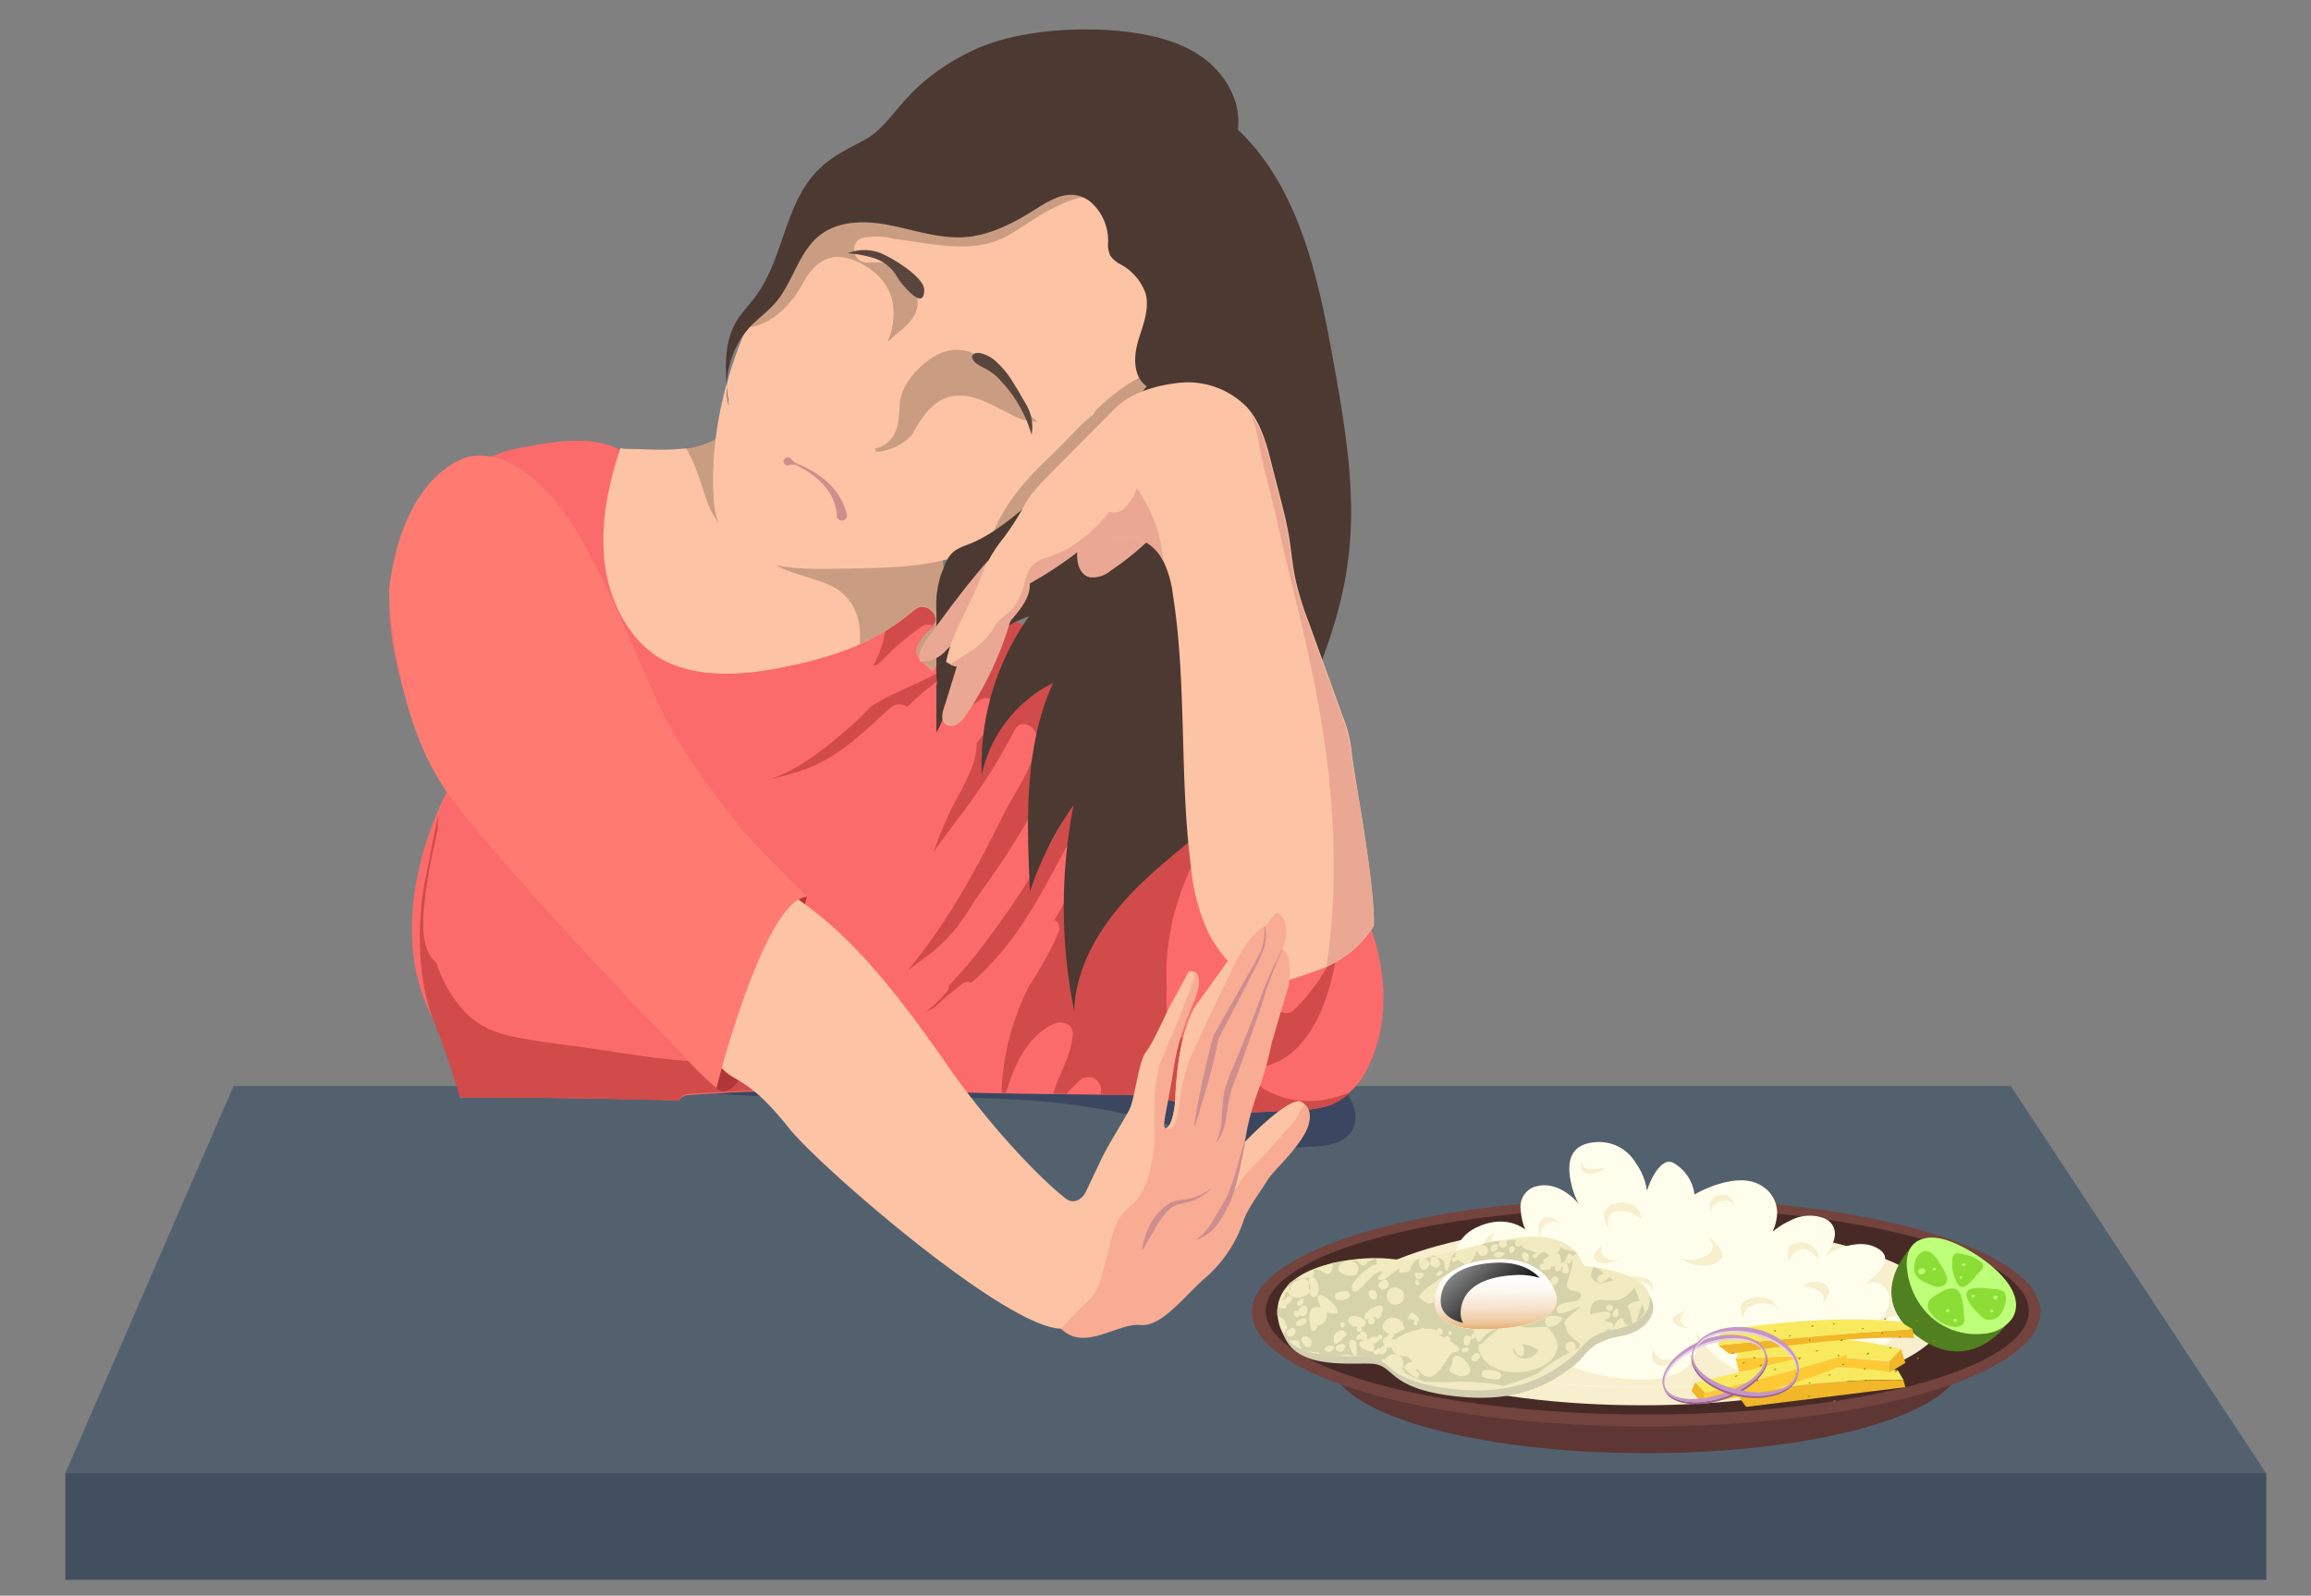
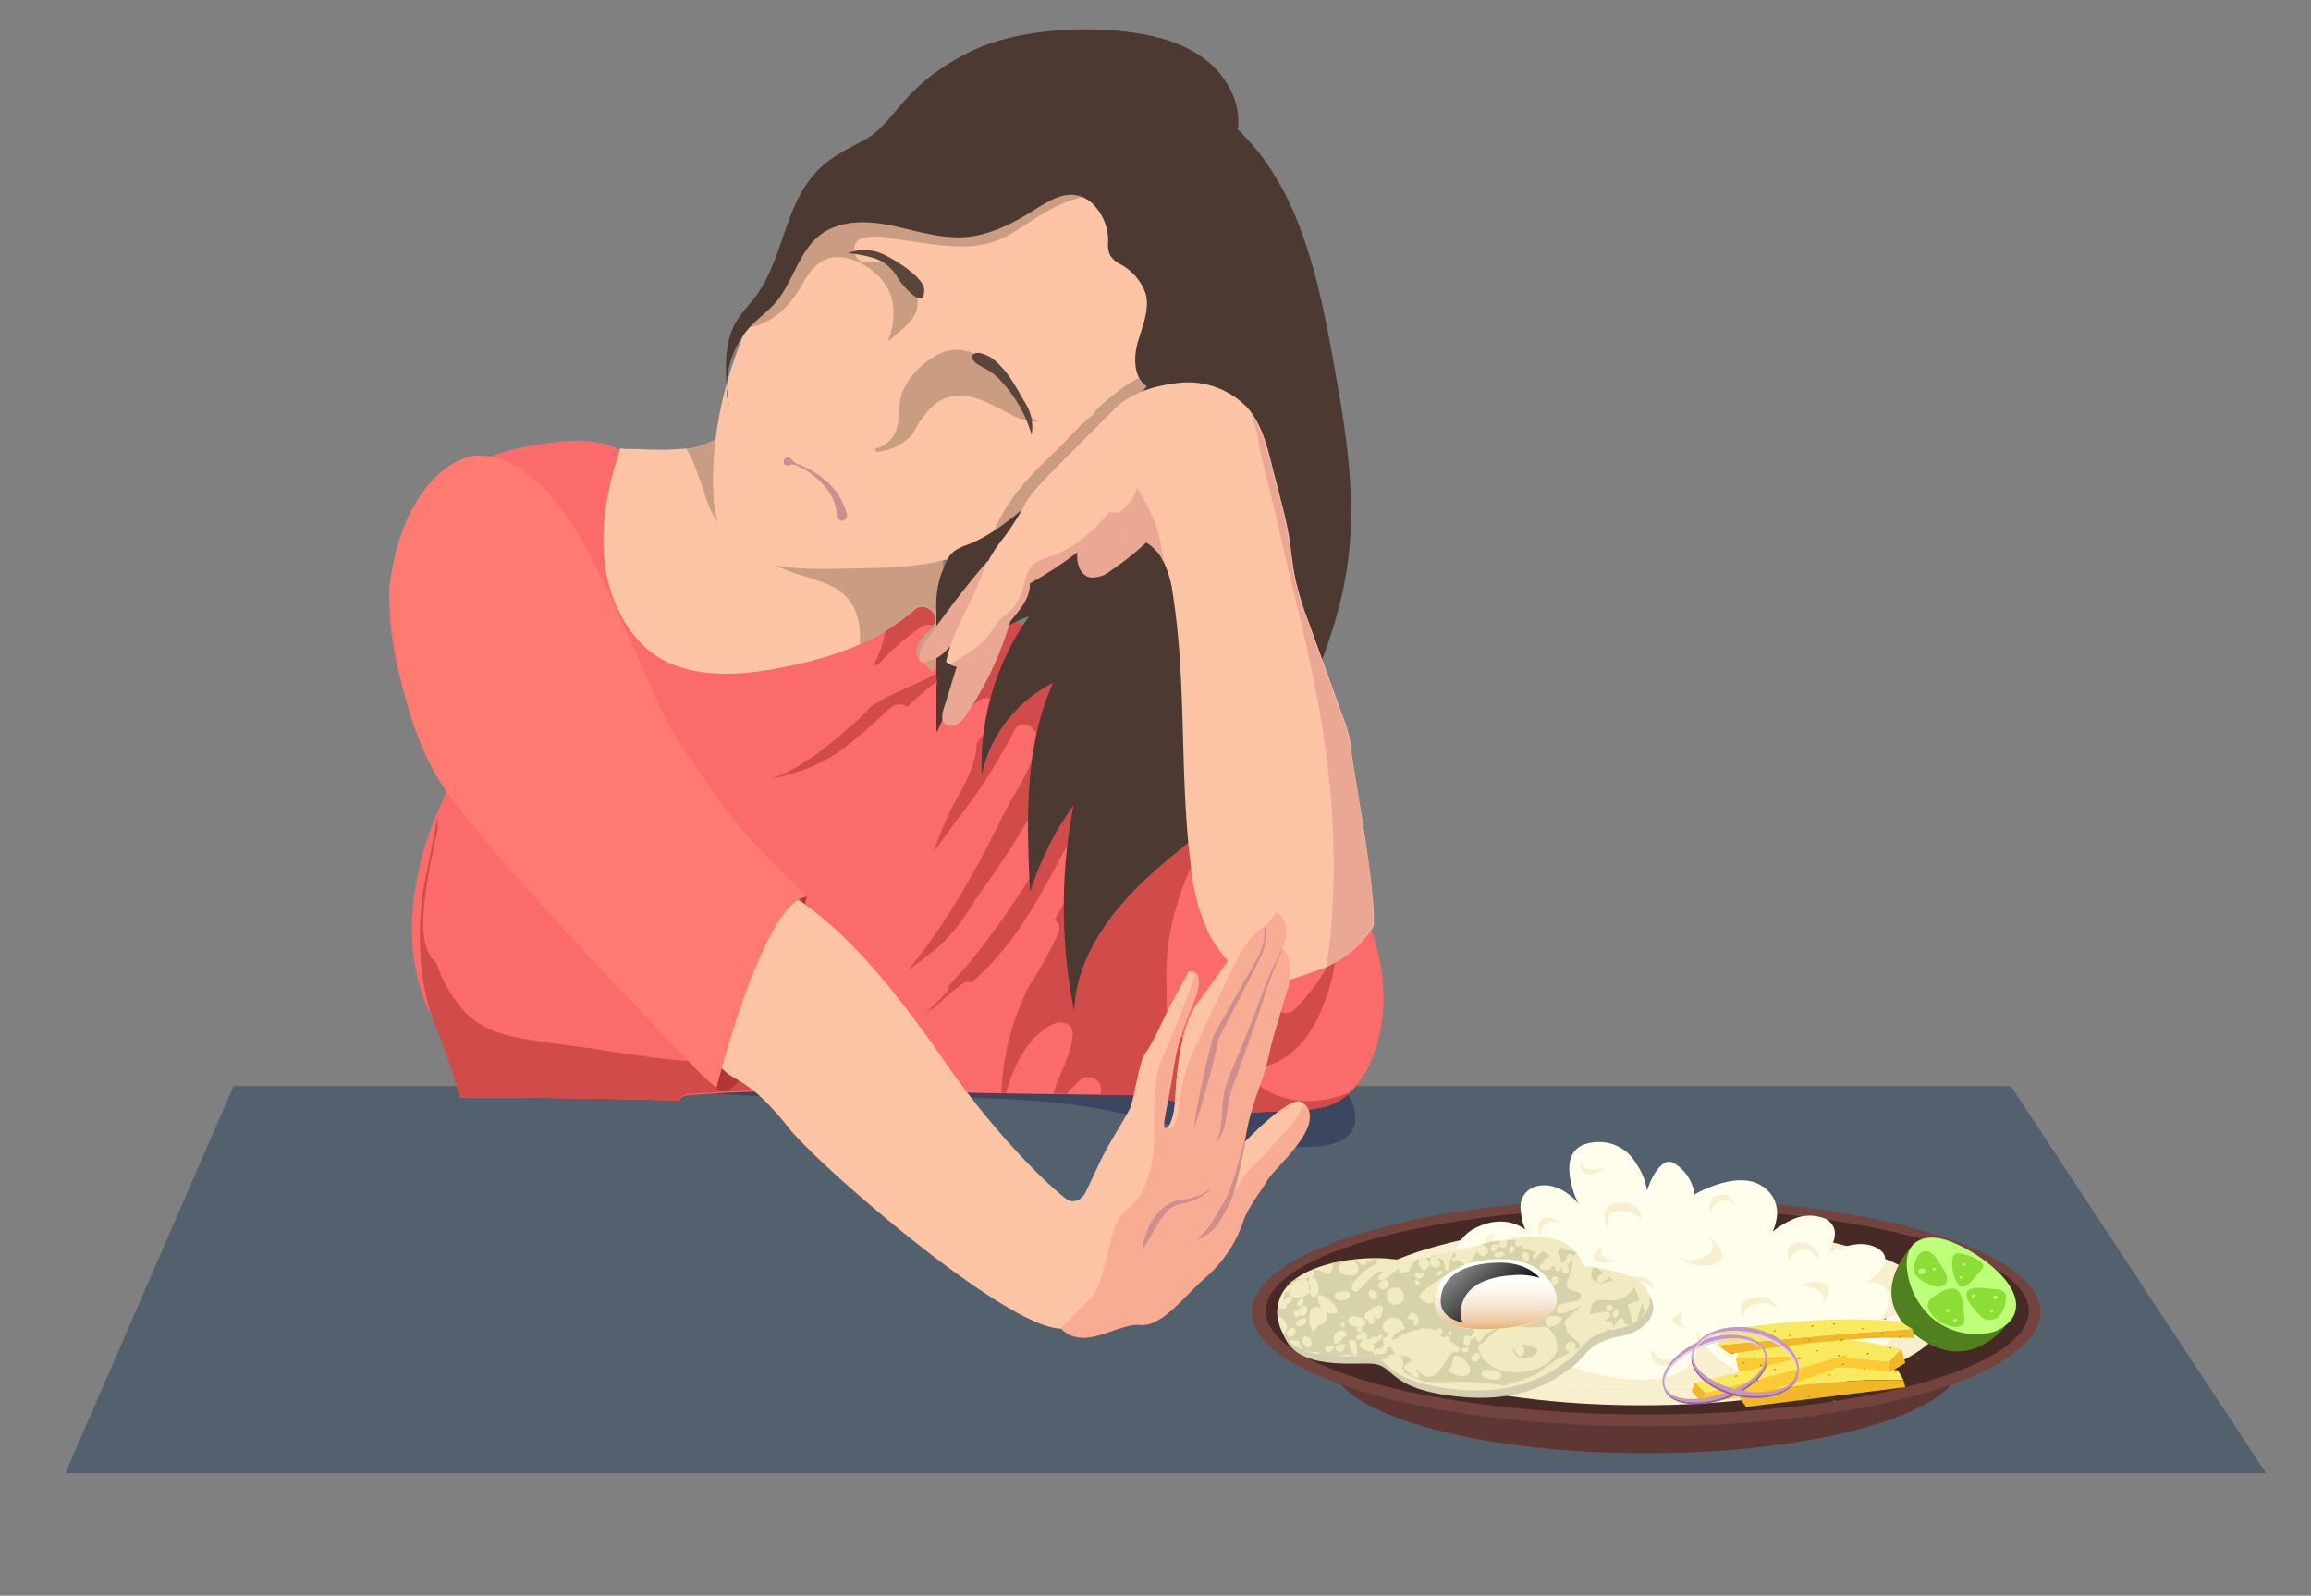
<svg xmlns="http://www.w3.org/2000/svg" width="360" height="248.64" viewBox="0 0 360 248.64">
  <rect x="0" y="0" width="360" height="248.64" fill="#808080" stroke="none" />
  <defs>
    <linearGradient id="a" x1="233.08" y1="210.2" x2="232.94" y2="199.14" gradientUnits="userSpaceOnUse">
      <stop offset="0.04" stop-color="#d68120" />
      <stop offset="0.17" stop-color="#dd9646" />
      <stop offset="0.26" stop-color="#e4aa69" />
      <stop offset="0.37" stop-color="#edc69b" />
      <stop offset="0.58" stop-color="#f6e3ce" />
      <stop offset="0.81" stop-color="#fcf7f0" />
      <stop offset="1" stop-color="#fff" />
    </linearGradient>
    <linearGradient id="b" x1="221.47" y1="189.79" x2="235.2" y2="204.88" gradientUnits="userSpaceOnUse">
      <stop offset="0" stop-color="#fff" />
      <stop offset="1" />
    </linearGradient>
    <clipPath id="c">
      <path d="M274.86,210.81l.1.32c-.74-2.29-4.82-3-9.1-1.55s-7.16,4.46-6.41,6.74l-.11-.31c-.74-2.29,2.14-5.31,6.41-6.74S274.12,208.53,274.86,210.81Z" fill="none" />
    </clipPath>
    <clipPath id="d">
      <path d="M275.11,210.72l.11.32c.77,2.39-2.19,5.53-6.61,7s-8.64.74-9.42-1.64l-.1-.32c.78,2.39,5,3.12,9.42,1.64S275.89,213.11,275.11,210.72Z" fill="none" />
    </clipPath>
    <clipPath id="e">
      <path d="M279.91,213.88l-.08.36c.53-2.6-2.64-5.43-7.06-6.3s-8.46.53-9,3.12l.07-.36c.53-2.6,4.57-4,9-3.12S280.44,211.28,279.91,213.88Z" fill="none" />
    </clipPath>
    <clipPath id="f">
      <path d="M280.17,213.93l-.07.36c-.56,2.72-4.73,4.19-9.3,3.29s-7.83-3.85-7.28-6.57l.07-.36c-.55,2.72,2.71,5.67,7.28,6.57S279.61,216.65,280.17,213.93Z" fill="none" />
    </clipPath>
  </defs>
  <title>Not eating</title>
  <g style="isolation:isolate">
    <path d="M353,229.55H10.18l26.2-60.32H313.24Z" fill="#53616f" />
    <path d="M184.29,175.93a73.54,73.54,0,0,0,7.23,2.18,51,51,0,0,0,12.47.58c2.38-.1,5.14-.34,6.5-2.33s.44-5.24-1.55-6.89-4.66-2.13-7.23-2.62c-21-3.74-42.22-6.36-63.57-6.7-8.83-.14-17.86.15-26.16,3.06a41.14,41.14,0,0,1-6.84,2.14c-1.65.24-5.58.24-4.56,2.71.82,2,5.72,1.9,7.42,2a180.08,180.08,0,0,0,18.59.92c12.37.15,24.8-.38,37.17.78A104.65,104.65,0,0,1,184.29,175.93Z" fill="#252e55" opacity="0.5" style="isolation:isolate" />
    <path d="M105.77,171.51,71.65,171l-1.38-8c-13.34-16.65-.65-39.61-.65-39.61S62,110.77,60.77,96.9A25.35,25.35,0,0,1,81.64,69.66l1.17-.21c4.76-.82,10-1.55,14.18.88-1.36,5.53-2.77,11.21-2.29,16.93s3.11,11.55,8.11,14.37a20.64,20.64,0,0,0,8.39,2.23,46.11,46.11,0,0,0,32.13-9.51c1.8-1.41,3.79-3,6-2.48a7.63,7.63,0,0,1,2.52,1.36c9.56,6.7,22,8,32.08,13.78,9,5.2,15.67,13.69,21.45,22.38,3.64,5.48,7.08,11.16,8.88,17.47s1.84,13.29-1.07,19.26a11.78,11.78,0,0,1-6.11,6.12,17.29,17.29,0,0,1-4.66.73c-2.23.09-4.42.24-6.6.33a8.88,8.88,0,0,1-4.08-.48,1.91,1.91,0,0,0-1.5-.68c-2,0-4,0-6-.15-.82-.24-1.65-.48-2.52-.67a42.21,42.21,0,0,0-9.27-.73c-7.23-.1-14.41-.15-21.65-.34-14.51-.39-29.06-.68-43.57.39a1.83,1.83,0,0,0-1.46.82C94.36,171.17,83,171,71.6,171" fill="#fc6b6b" />
    <path d="M121.73,166.75a11.81,11.81,0,0,0,3.79-1.84,102,102,0,0,1-20.38.24c-3.88-.34-7.67-1-11.5-1.55-4.27-.68-8.54-1.07-12.81-1.89-3.3-.63-6.22-1.65-8.55-4.18A20.25,20.25,0,0,1,68,150.06c-2.67-2.18-2.13-7.18-1.79-10.19.34-2.72.82-5.39,1.41-8.06.19-.92.43-1.79.58-2.71v-1.9L66,138.32s-2.05,11.27,1.45,20.47A123.65,123.65,0,0,1,71.65,171c11.36,0,22.76.2,34.12.49a1.68,1.68,0,0,1,1.45-1c4.57-.34,9.08-.54,13.64-.63A1.91,1.91,0,0,1,121.73,166.75Z" fill="#d14b4b" />
    <path d="M84.42,96.73c2.76-.83,5.24-3.21,7.08-5.29.1-.1.15-.2.24-.29a18,18,0,0,1-5.58,3.64,12.82,12.82,0,0,1-11.64-1.22C76.26,96.63,81.36,97.65,84.42,96.73Z" fill="#e1ccb4" />
    <path d="M109.31,130.7a56.24,56.24,0,0,0-13.39-3.11,46.49,46.49,0,0,0,8.59,3.5,51.31,51.31,0,0,0,10.62,2.66c.44.05.83.05,1.27.1C114.12,132.83,111.79,131.62,109.31,130.7Z" fill="#e1ccb4" />
    <path d="M196.81,169.62a2,2,0,0,1,.48-3.55c7-1.84,9.9-10.77,10.87-17.13a1.33,1.33,0,0,1,.54-1,1.16,1.16,0,0,1-.39-.34c-.24.44-.49,1-.73,1.56a33.33,33.33,0,0,1-5.87,8.1,1.76,1.76,0,0,1-2.14.39,2,2,0,0,1-1.94-2.91c2-3.5,4.47-6.94,6.21-10.58.64-1.26,1.17-2.57,1.8-3.84-.1-.09-.19-.14-.24-.24a2,2,0,0,1,1.89-3.25l.44.15a10.39,10.39,0,0,1,1-1.12,2.08,2.08,0,0,1,.53-.39c-1.21-2.09-2.47-4.08-3.83-6.06-5.78-8.69-12.43-17.18-21.45-22.38-10.1-5.82-22.52-7.08-32.08-13.78a7.72,7.72,0,0,0-2.52-1.36c-2.19-.53-4.18,1.07-6,2.48A40.61,40.61,0,0,1,137.94,98v.14a17,17,0,0,1-1.94,5.63l.92-.34a38.9,38.9,0,0,1,6.7-5.82,1.74,1.74,0,0,1,1.6-.15c.73-.77,1.46-1.55,2.14-2.37,1-1.27,3.1-.3,3.3,1.11a1.91,1.91,0,0,1,1.7,2.86c-3.69,6.26-11,7.33-16.65,11-1.12,1.17-2.23,2.28-3.4,3.3-3.59,3.11-7.62,6.41-12.18,8a38.34,38.34,0,0,0,5.44-1.56c5.39-2,9-5.82,13.2-9.56a2.12,2.12,0,0,1,2.57-.09,43.48,43.48,0,0,1,9.56-7.14c1.55-.92,3.88,1.07,2.67,2.67a17.91,17.91,0,0,1-4.9,4.27c-.83.54-1.7,1.07-2.53,1.7a1,1,0,0,1,.25.39,1.76,1.76,0,0,1,.82.19,57.77,57.77,0,0,0,5.39-3.1c1.94-1.41,3.59,1.5,2.33,3.06-.92,1.16-1.85,2.37-2.77,3.59-.09,4.12-2.72,7.52-4.37,11.11-.87,1.89-1.65,3.88-2.37,5.87,1.31-1.74,2.57-3.59,3.93-5.34A88.61,88.61,0,0,0,158,113.86c1.06-2.19,3.83-.49,3.54,1.5-.58,4.42-3.54,8.11-5.44,12-2.08,4.22-4.27,8.39-6.69,12.42a91.14,91.14,0,0,1-8,11.45c.87-.68,1.75-1.31,2.57-1.94a26,26,0,0,0,4.95-4.66c1.51-1.94,2.72-4.07,4.13-6.06A117.59,117.59,0,0,0,161.67,125c2.48-4.71,4.61-9.56,6.75-14.41,1-2.28,4.32-.29,3.35,1.94-1.7,3.93-3.45,7.91-5.39,11.74a2,2,0,0,1,.1,1.94,143,143,0,0,1-13.83,21.74c-1.51,2-3.16,3.79-4.81,5.63a2,2,0,0,1-.68,1.31l-.09.1a20,20,0,0,1-2.92,2.77c.44-.25.88-.49,1.36-.73a47.5,47.5,0,0,1,4.42-3.74,1.59,1.59,0,0,1,1.41-.19,39.92,39.92,0,0,0,4-4c4.75-5.39,7.86-11.74,11.26-18,1.16-2.19,4.51-.24,3.34,1.94-1.89,3.49-3.68,6.94-5.67,10.29a1.49,1.49,0,0,1,.58,2,4.67,4.67,0,0,0-.2.48v.05a57.76,57.76,0,0,1-4.36,7.81A39.75,39.75,0,0,0,156,170.3h.72c1.31-4.57,3.45-8.93,7.48-10.78,1.21-.53,3.05,0,2.91,1.7-.24,3.2-2.09,6-3,9.12,0,0,0,0,0,.1.68,0,1.36,0,2,.05.68-.73,1.36-1.5,2.13-2.18a2,2,0,0,1,3.26,1.89,1.18,1.18,0,0,1-.1.39h1.12a42.07,42.07,0,0,1,9.26.73c.88.19,1.7.43,2.53.67,2,.1,4,.2,6,.15a1.93,1.93,0,0,1,1.5.68,8.87,8.87,0,0,0,4.08.48c2.18-.09,4.36-.24,6.6-.33a17.15,17.15,0,0,0,4.65-.73,9,9,0,0,0,3.26-2.09C206,172,201.18,172.24,196.81,169.62Zm-2.14-2.82a1.94,1.94,0,0,1-3.35,1.94c-2.76-4.32-3.1-9.46-3-14.46v-.14a41.05,41.05,0,0,1-2.57,6.69,2,2,0,0,1-3.54-.48,22,22,0,0,1-.44-6.41c-.68-9.32,2.91-19.17,8.35-26.59,1.46-2,4.85,0,3.35,1.94l-.68,1a20.55,20.55,0,0,0-1.55,2.67,26.05,26.05,0,0,1-.78,4.22,2,2,0,0,1,2.91.92c.49-1.94,1.07-3.83,1.75-5.77.82-2.33,4.56-1.31,3.73,1a76.08,76.08,0,0,0-4.12,23.78,1.86,1.86,0,0,1-1.89,1.89A18.72,18.72,0,0,0,194.67,166.8Z" fill="#d14b4b" />
    <path d="M96.65,69.84C94.8,75.37,93.59,81.15,94.12,87c.58,6.46,4,13.59,10.14,16.31,5.73,2.52,12.67,1.75,18.59.48,7.09-1.45,14-3.83,19.51-8.73,1.84-1.65,4.61,1.07,2.77,2.76-1,.88-2.67,2.48-2.33,4,.19.78,1,1.41,1.6,1.94a8.07,8.07,0,0,1,.87.88c1.51-2.62,3.11-5.19,3.11-8.15.05-1.9-.63-3.74-1-5.63a22.72,22.72,0,0,1-.24-8.69,4.53,4.53,0,0,0,0-2.28C146.53,78,144,77.75,142,77.7c-10.14-.19-19.31-5.82-27.95-11.21a12.42,12.42,0,0,1-8,3.45c-3,.29-6,0-8.93,0A1,1,0,0,0,96.65,69.84Z" fill="#fcc4a4" />
    <path d="M110.14,78.09c1.79,5,5.43,6.89,10.53,7.18,8.64.54,18,.39,26.35-2.18,0-.34.1-.68.14-1a4.53,4.53,0,0,0,.05-2.28c-.63-1.89-3.15-2.09-5.19-2.14-10.14-.19-19.31-5.82-28-11.21a12,12,0,0,1-7.18,3.35C108.39,72.32,109.12,75.23,110.14,78.09Z" opacity="0.2" />
    <path d="M120.33,87.8c2.67,1.55,5.58,2,8.39,3.15,4.32,1.7,5.54,5.49,5.2,9.42A31.54,31.54,0,0,0,142.36,95c1.84-1.65,4.61,1.07,2.77,2.76-1,.88-2.67,2.48-2.33,4,.19.78,1,1.41,1.6,1.94a8.07,8.07,0,0,1,.87.88c1.51-2.62,3.11-5.19,3.11-8.15.05-1.9-.63-3.74-1-5.63a22.72,22.72,0,0,1-.24-8.69,4.53,4.53,0,0,0,0-2.28C146.53,78,144,77.75,142,77.7c-9.32-.19-17.81-5-25.82-9.9-.43,3.69-1.69,7.33-1.45,11.07A11.12,11.12,0,0,0,120.33,87.8Z" opacity="0.2" />
    <path d="M111.16,77.56C110.43,64.41,115,51.4,122,40.24a32.08,32.08,0,0,1,4.22-5.63c3.78-3.88,8.88-6.11,13.93-8.15,5.53-2.19,11.4-4.22,17.27-3.45,6.89.92,12.67,5.53,18,10a26,26,0,0,1,5.29,5.29c2.62,3.78,3.2,8.78,2.28,13.34a34.11,34.11,0,0,1-5.88,12.52A66.65,66.65,0,0,1,158,82.41a37.26,37.26,0,0,1-8.5,4.17c-5.38,1.8-11.16,1.9-16.79,2C123.92,88.72,111.83,89.5,111.16,77.56Z" fill="#fcc4a4" />
    <path d="M125,44.27c1.61-3,3.79-5,7.38-3.93,3.2,1,6.16,3.54,6.7,6.94a10.83,10.83,0,0,1-.83,6c.25-.24.54-.43.78-.68,1.5-1.31,3.64-2.76,3.88-4.9A6.4,6.4,0,0,0,138.48,41a27.28,27.28,0,0,0-3.5-.1c-2.18.05-2.67-3.4-.53-3.83a10.41,10.41,0,0,1,4.75.14c6.17.73,12.67,2.62,18.2-.73,3.21-1.94,6.17-4.22,9.81-5.38a18.36,18.36,0,0,1,4.9-.83c-4.42-3.44-9.17-6.5-14.66-7.23-5.87-.77-11.74,1.26-17.27,3.45-5.05,2-10.2,4.22-13.93,8.15A34,34,0,0,0,122,40.24,83.62,83.62,0,0,0,116.35,51C120.13,50.77,123.34,47.37,125,44.27Z" opacity="0.2" />
    <path d="M159.64,63.63a24.38,24.38,0,0,0-5.25-6.89c-2.71-2.23-5.67-3.06-8.83-1.21-2.57,1.55-5.29,4.51-5.43,7.62-.1,2.47-.2,5-2.67,6.35a3.33,3.33,0,0,1-1.12.39c0,.19.1.34.15.53A8.62,8.62,0,0,0,142,67.85c1.41-2.47,3-5.24,5.92-6,3.4-.87,6.55,1.27,9.46,2.67a8.34,8.34,0,0,0,4.32,1.17A6.2,6.2,0,0,1,159.64,63.63Z" opacity="0.2" />
    <path d="M170.7,63.92a1.9,1.9,0,0,1-.53.78c-.59.48-1.17,1-1.75,1.5-1.6,1.65-3.16,3.3-4.61,4.71-3.54,3.35-6.6,6.65-8.69,11.16-.43.92-.87,1.85-1.26,2.72,1.41-.73,2.82-1.51,4.17-2.38A67.1,67.1,0,0,0,177.2,64.16,44,44,0,0,0,181,57.61C177.2,58.34,173.81,61,170.7,63.92Z" opacity="0.2" />
    <path d="M140.13,43.73c-.29-.38-.49-.82-.78-1.21a6.48,6.48,0,0,0-3.3-2.33,19.06,19.06,0,0,0-4-.73,7,7,0,0,1,6,.39c1.51.73,5.87,3.4,5.92,5.29C144,48.59,140.71,44.51,140.13,43.73Z" fill="#5a453d" />
    <path d="M151.92,56.5a7,7,0,0,0,1.46.87,9.11,9.11,0,0,1,2.71,2.18,20.45,20.45,0,0,1,4.61,8.21,7,7,0,0,0-.53-4.13,9.44,9.44,0,0,0-.68-1.21l-1-1.75c-.19-.29-.39-.63-.58-.92a13.49,13.49,0,0,0-2.53-3.2A5.46,5.46,0,0,0,152.6,55C151.63,54.9,150.9,55.48,151.92,56.5Z" fill="#5a453d" />
    <path d="M113.19,60.33a12,12,0,0,0,.34,2.91C113.44,62.27,113.29,61.3,113.19,60.33Z" fill="#252e55" />
    <path d="M207.78,56.69c-2.33-13-5.29-27.37-14.95-36.49.58-4.32-1.89-8.64-5.44-11.21s-7.95-3.59-12.27-4.08c-7.33-.82-17-.19-23.69,3-11.06,5.39-11.84,11.21-16.74,13.88-2.42,1.31-5,2.52-7,4.46-5.49,5.2-5.54,14.08-10.1,20.09-.87,1.17-1.89,2.19-2.67,3.4-2,3.11-2,6.89-1.7,10.63a13.79,13.79,0,0,1,3.69-9.51c1.26-1.31,2.77-2.38,3.93-3.74,2.72-3.2,3.55-7.86,6.89-10.48,3-2.33,7.19-2.28,10.87-1.55s7.38,2,11.17,1.89,7.52-1.89,10.82-3.93c2.81-1.75,6-4.08,9.22-1.65a8,8,0,0,1,2.81,6.26,4.12,4.12,0,0,0,.34,2.18,4.41,4.41,0,0,0,1.6,1.36,8.24,8.24,0,0,1,3.89,4.51c.68,2.48-.44,5-1.17,7.48s-.73,5.58,1.36,7c-5.63,6.85-5.44,5.63-12,12.23-6.21,6.26-11.55,10.92-16.11,12.52-2.72,1-2.86,1.9-3.93,4.56a15.13,15.13,0,0,0-.73,5.73v10.39a2.27,2.27,0,0,1,.05,1c0,.09-.05.19-.05.29v7.23c1.17-2,1.65-4.27,2.43-6.46a19.85,19.85,0,0,1,12-11.64,40.07,40.07,0,0,0-7.37,24.7,20.92,20.92,0,0,1,11.11-14.32c-4.51,10-4.12,21.45-3.59,32.47a52.34,52.34,0,0,1,6.79-13.45,82.53,82.53,0,0,0,.1,32.13c.15-6.41,3.54-12.37,7.81-17.18s9.52-8.59,14.37-12.76,9.7-8.3,12.18-14.22c3.49-8.35,7.08-16.79,8.25-25.77C211.37,77.32,209.62,66.88,207.78,56.69Z" fill="#4c3932" />
    <path d="M153.81,87.46c-3.3,3.78-6.31,7.86-9.27,11.94-.82,1.11-1.65,2.47-1.21,3.73a5.23,5.23,0,0,0,3.93-1.65A10,10,0,0,1,150.85,99c-1.55,3.49-2.57,7.57-3.78,11.21-.29.87-.54,2,.19,2.62a1.67,1.67,0,0,0,1.89,0,4.86,4.86,0,0,0,1.36-1.46,51.76,51.76,0,0,0,6.7-14c1-3.2,1.79-6.69,4.37-8.78,1.89-1.5,4.36-2,6.35-3.35-.38,1.85,0,4.22,1.8,4.71a4.32,4.32,0,0,0,3.25-1,44.07,44.07,0,0,0,5.53-4.37,3,3,0,0,0,1-1.45c.39-1.56-1.5-2.67-3.1-3-7.09-1.36-14.42,1.45-20.05,6A4.12,4.12,0,0,1,153.81,87.46Z" fill="#eaa894" />
    <path d="M214,144.28a16.73,16.73,0,0,1-9,7c-3.69,1.26-8.4,3.3-11.36.78a22.55,22.55,0,0,1-5.19-6.31,30.47,30.47,0,0,1-2.91-10.58c-1.84-14.07-.63-28.44-2.82-42.46a16.94,16.94,0,0,0-1.5-5.29,6.57,6.57,0,0,0-4-3.54,10,10,0,0,0-4.32.09,9.21,9.21,0,0,0-4.51,1.56,59.86,59.86,0,0,1-8.06,5.33c.1,2.87-2.47,4.95-4.12,7.28-.63.88-4.08,8.06-8.83,5,.92-4.56,3.39-8.1,5.14-12.47a22.72,22.72,0,0,1,3.84-6.89,43.12,43.12,0,0,0,3.15-4.9c.87-1.85,3.11-4.08,4.56-5.54,3.25-3.3,5.78-5.82,9-9.07,1-1,3.39-3.79,10.53-4.61a12.84,12.84,0,0,1,10.63,3.78c2.28,2.48,3.2,6.17,4,9.42.39,1.6.83,3.15,1.22,4.75.48,1.85.92,3.64,1.26,5.49.44,2.42.58,4.85,1.12,7.28a48.25,48.25,0,0,0,2.08,6.69c1.75,4.86,3.5,9.66,5.24,14.51a20.25,20.25,0,0,1,1.41,5.58C210.54,118.71,214.33,137.93,214,144.28Z" fill="#fcc4a4" />
    <path d="M180,81.63a26.91,26.91,0,0,0-2.91-5.58A6.89,6.89,0,0,1,175,79.31a2,2,0,0,1-2.14.38A24.71,24.71,0,0,1,167,85.08,17.16,17.16,0,0,1,162.64,87c-2,.78-2.47,1.65-3,3.64a11.49,11.49,0,0,1-1.65,3.88c-.88,1.17-2.24,1.75-3,3a11.71,11.71,0,0,1-2.86,3.3c-1.32,1-2.77,1.8-4.13,2.72,4.46,2.14,7.72-4.51,8.3-5.34,1.65-2.33,4.22-4.41,4.12-7.28a61.77,61.77,0,0,0,8-5.33A9.38,9.38,0,0,1,172.88,84a10,10,0,0,1,4.32-.09,6.86,6.86,0,0,1,4,3.54,0,0,0,0,0,.05.05A26.93,26.93,0,0,0,180,81.63Z" fill="#eaa894" />
    <path d="M210.44,117.21a19.71,19.71,0,0,0-1.4-5.58c-1.75-4.86-3.5-9.66-5.24-14.51a52.48,52.48,0,0,1-2.09-6.7c-.53-2.38-.68-4.85-1.12-7.28-.34-1.85-.77-3.69-1.26-5.48l-1.21-4.76c-.73-2.91-1.55-6.12-3.35-8.54A16.91,16.91,0,0,1,196.08,69c.78,4.32,2.09,8.54,3,12.86,1.94,8.78,4.37,17.47,6,26.35,2.67,14,3.64,28.39,1.55,42.41a16.51,16.51,0,0,0,7.28-6.36C214.33,137.93,210.54,118.71,210.44,117.21Z" fill="#eaa894" />
    <path d="M185.15,151.42s1.59-.74,1.62,1.64-2.85,6.41-3.88,13.09-2,9.61-1.31,9.64,1.37-2.13,1.49-4.49.54-11.05,3.55-15.09,8.49-11.94,8.49-11.94,1.32-1.14,2,.07l1.66-2.12s1.68.26,1.67,3.42l-.68,2.35s1.69.26,1,5.57c0,0-2.19,7.23-2.71,9.18a50.68,50.68,0,0,1-2.2,7.63,40.27,40.27,0,0,0-1.94,7.6s6.12-6.46,8.52-6.38c0,0,2.37.68,1.37,3.81s-5.57,7.11-6.34,8.46-3,4.24-3.69,6.19a20.33,20.33,0,0,1-5.8,8.88c-3.54,3-6.88,7.86-10.39,7.53s-8.68,4.24-12.32.55,3.58-8.17,3.58-8.17l8-23.75,2.42-9.26Z" fill="#f9ac94" />
    <path d="M195.11,144.27s-5.47,7.9-8.49,11.94-3.44,12.72-3.55,15.09-.79,4.51-1.49,4.49c1.18.43,1.8-.73,2.08-3.48a31.43,31.43,0,0,1,1.72-7.35c.6-1.46,4.54-9.82,7-14.86s4.73-5.76,4.73-5.76C196.43,143.13,195.11,144.27,195.11,144.27Z" fill="#fcc4a4" />
    <path d="M193.89,178s6.12-6.46,8.52-6.38a2.28,2.28,0,0,1,.79.46,7.63,7.63,0,0,0-1,1.71c-.63,1.36-3.66,4.21-4.27,5.08s-4.44,4.29-5,5.75l-1.44,2S194.47,177.56,193.89,178Z" fill="#fcc4a4" />
    <path d="M197.13,144.32a8,8,0,0,1-.73,4.7c-.66,1.47-1.42,2.85-2.14,4.27l-4.39,8.48,0-.11c-.49,2.33-1,4.64-1.67,6.93s-1.29,4.59-2.07,6.85l-.1,0c.33-2.37.78-4.71,1.28-7s1.05-4.64,1.68-6.94l0-.07,0,0,4.71-8.29c.76-1.39,1.62-2.75,2.32-4.15a7.84,7.84,0,0,0,.93-4.54Z" fill="#ce8e8e" />
    <path d="M199.78,148a60.92,60.92,0,0,0-2.88,7.38c-.77,2.55-1.68,5-2.57,7.54L193,166.67l-.69,1.86a11.79,11.79,0,0,0-.61,1.82c-.34,1.22-.46,2.54-.7,3.86a8.58,8.58,0,0,1-1.42,3.76l-.08-.05a10.52,10.52,0,0,0,.81-3.8,32.88,32.88,0,0,1,.41-4,25.41,25.41,0,0,1,1.36-3.8l1.51-3.68c1-2.46,2-4.91,2.85-7.4a59.26,59.26,0,0,1,3.26-7.27Z" fill="#ce8e8e" />
    <path d="M194,177.42a56.74,56.74,0,0,1-1.91,8.75,12.38,12.38,0,0,1-.93,2.09,18.34,18.34,0,0,1-1.14,2,6.85,6.85,0,0,1-3.51,2.88l0-.08a10.76,10.76,0,0,0,2.71-3.34c.37-.62.72-1.26,1.12-1.89a11.75,11.75,0,0,0,1-1.89,39.59,39.59,0,0,0,1.4-4.19c.42-1.42.81-2.85,1.17-4.3Z" fill="#ce8e8e" />
    <path d="M188.65,185.21a7.29,7.29,0,0,1-3.26,2c-.6.22-1.29.31-1.86.47a3.52,3.52,0,0,0-1.48.85,14,14,0,0,0-2.12,2.93l-1.9,3.26-.1,0a11.8,11.8,0,0,1,1.12-3.71,9.08,9.08,0,0,1,2.49-3.07,4.31,4.31,0,0,1,1.86-.87c.67-.12,1.25-.14,1.86-.31a6.93,6.93,0,0,0,3.32-1.61Z" fill="#ce8e8e" />
    <path d="M111.6,169.55s7.37-29.14,14.09-29.83C125.69,139.72,116.8,174.69,111.6,169.55Z" fill="#af3737" />
    <path d="M185.15,151.42s-1.86,3.49-2.63,4.84-2.84,6.22-4,7.66-1.77,7.35-2.55,8.9-3.38,5.61-4.48,7.94l-2.29,4.85c-.7,1.47-2.07,2-3.14,1.18-3.73-2.88-11.66-10.93-18.71-21.12-12.24-17.67-19.48-24-28.84-29.08-4.71-2.55-18.16-19-18.16-19s-12.59.34-15.55,23.54c0,0,21.36,17.16,24.31,20.43,0,0,2.32,4.63,4.79,6.1s4.55,2.53,9.08,8.22,33.54,31,42.3,31.15c0,0,2.68-2.87,4.46-4.58s1.89-4.08,3.59-10.15c1.39-4.92,3.48-3.17,5.34-8.34a21,21,0,0,0,1.13-7.52c-.08-3.28,0-8.7,1.05-11.13,1.59-3.6,4.3-10.12,5.15-13C186,152.24,186.28,151.46,185.15,151.42Z" fill="#fcc4a4" />
    <path d="M72.92,71.2S62.85,73.38,60.61,91.82c0,0,.41,19.49,9,31.55,7,9.82,27.59,31.62,36.78,41a47.92,47.92,0,0,0,5.2,5.14s7.37-29.14,14.09-29.83c0,0-6.62-6.47-9.84-10.09a147.07,147.07,0,0,1-11-15.47c-3.46-5.69-10.67-25.68-16.94-34.23C83.45,73.8,77.93,70.06,72.92,71.2Z" fill="#ff7b71" />
    <path d="M123.27,71.54a2.57,2.57,0,0,0,1.31.87,14.1,14.1,0,0,1,1.36.65,15.07,15.07,0,0,1,2.53,1.69A10.19,10.19,0,0,1,131.89,80a.81.81,0,1,1-1.54.48,1.36,1.36,0,0,1,0-.17v-.06a7.4,7.4,0,0,0-.67-2.66A9.7,9.7,0,0,0,128,75.24a13,13,0,0,0-2.28-1.82,14.51,14.51,0,0,0-1.28-.72,1.66,1.66,0,0,0-1.46-.23.63.63,0,1,1-.48-1.16.64.64,0,0,1,.75.21Z" fill="#ce8e8e" />
    <ellipse cx="256.44" cy="212.23" rx="49.04" ry="14.21" fill="#5e3634" />
    <ellipse cx="256.44" cy="204.46" rx="61.43" ry="17.81" fill="#73433d" />
    <ellipse cx="256.61" cy="204.28" rx="59.44" ry="16.13" fill="#472a26" />
    <ellipse cx="256.44" cy="208.41" rx="25.31" ry="7.34" fill="#36211d" />
    <ellipse cx="255.76" cy="204.69" rx="47.25" ry="14.28" fill="#f7efcd" />
    <path d="M298.7,210c1.15-.44,2.21-.89,3.17-1.36a5.09,5.09,0,0,0-3.32-3.61,6.06,6.06,0,0,0-2.63-.16,9,9,0,0,0-1.26.28,1.06,1.06,0,0,0-.19.06,9.61,9.61,0,0,0-1.88.79c.24-.24,3.08-3.2,1-5.36a2.75,2.75,0,0,0-3.14-.56c2.09-1.51,4.53-3.83,2.37-5.35-3.33-2.35-8.18.74-8.4.88.09-.12,2-2.51,1.23-4.35a2.73,2.73,0,0,0-1.5-1.43,6.41,6.41,0,0,0-5.31.38,12.24,12.24,0,0,0-2.73,1.73,6.86,6.86,0,0,0,.63-2,4.86,4.86,0,0,0-2.19-5.08c-3.89-2.7-10.59,1.26-10.59,1.26a6.62,6.62,0,0,0-3.18-4.86h0a1.42,1.42,0,0,0-1.55,0h0c-1.75,1.1-2.67,4.31-2.67,4.31a9.43,9.43,0,0,0-1.7-4.28h0a6.61,6.61,0,0,0-6.39-3.31c-3,.24-3.94,1.94-4,3.88a8.73,8.73,0,0,0,.09,1.54,14.11,14.11,0,0,0,1.36,4.22c-.44-.66-3.4-3.83-6.88-2.68a1.83,1.83,0,0,0-.28.1,3.3,3.3,0,0,0-1.86,3.54,8.42,8.42,0,0,0,.17,1.28,7.93,7.93,0,0,0,.57,1.79c-.27-.29-3.36-2.65-8-.2a5.88,5.88,0,0,0-2.35,2.25.05.05,0,0,0,0,0,7.28,7.28,0,0,0-.89,2.61v0a6.56,6.56,0,0,0-.08,1.33c-4.32-.15-6.06,1.46-6.7,3.23h0a5.29,5.29,0,0,0-.28,1.21,8.38,8.38,0,0,0,.16,2.55c-.29-1-1-3.26-2.47-4.32a2.92,2.92,0,0,0-1-.51,2.83,2.83,0,0,0-1.42,0,1.36,1.36,0,0,0-1.12,1.68,10.42,10.42,0,0,0,1.66,4,4.35,4.35,0,0,0-1.34-.83,2.9,2.9,0,0,0-2.49.23,2.09,2.09,0,0,0-.81,2.57,6.42,6.42,0,0,0,.36,1.07,47.49,47.49,0,0,0,7.35,2.82c1.08.33,2.21.65,3.39.95l1.18.29h0a148.37,148.37,0,0,0,33.69,3.59,159.88,159.88,0,0,0,26.25-2.08,100.94,100.94,0,0,0,11-2.44Z" fill="#fffeec" />
    <path d="M281.2,207.66a5.47,5.47,0,0,1,.4,1.29A4.09,4.09,0,0,1,281.2,207.66Z" fill="#f7efcd" />
    <path d="M298.7,210c1.15-.44,2.21-.89,3.17-1.36a5.09,5.09,0,0,0-3.32-3.61,6.06,6.06,0,0,0-2.63-.16c0,2.4-1.11,4.87-5.11,6-6.24,1.81-8.45-.4-9.21-2,.34,1.8,0,4.91-5.89,5.34a11.48,11.48,0,0,1-3-.13,9.88,9.88,0,0,1-1.4-.34,12.33,12.33,0,0,1-7.13-6.5c.17.56,2.05,7.6-8,7.73a30.79,30.79,0,0,1-17.71-5.4,10.9,10.9,0,0,1-2.33,2.22c-.24.17-.49.34-.77.5a10.22,10.22,0,0,1-8.23,1c-7-1.95,4.64-7.1,5.29-7.39-.78.12-16.67,2.54-15.39-5.64a2.92,2.92,0,0,0-1-.51,2.83,2.83,0,0,0-1.42,0,1.36,1.36,0,0,0-1.12,1.68,10.42,10.42,0,0,0,1.66,4,4.35,4.35,0,0,0-1.34-.83,2.9,2.9,0,0,0-2.49.23,2.09,2.09,0,0,0-.81,2.57,6.42,6.42,0,0,0,.36,1.07,47.49,47.49,0,0,0,7.35,2.82c1.08.33,2.21.65,3.39.95l1.18.29h0a148.37,148.37,0,0,0,33.69,3.59,159.88,159.88,0,0,0,26.25-2.08,100.94,100.94,0,0,0,11-2.44Z" fill="#f7efcd" />
    <path d="M240.73,200.33s-3.64-1.9-2.22-4,4.61.32,4.61.32-2.23-.88-3.33.5C238.87,198.33,240.73,200.33,240.73,200.33Z" fill="#f7efcd" />
    <path d="M261.56,196s3,2.13,5.74.81-1.28-4.22-1.28-4.22,2,2.05-.39,3.15A4.93,4.93,0,0,1,261.56,196Z" fill="#f7efcd" />
    <path d="M250.54,191.46s-2.19-3.39,1.41-4,3.73,2.44,3.73,2.44a5.49,5.49,0,0,0-3.47-1.22C250,188.7,250.54,191.46,250.54,191.46Z" fill="#f7efcd" />
    <path d="M244.79,206.62a4.61,4.61,0,0,0,3.8,2.72c2.66.07,2.83-2.81,2.83-2.81s-1.83,1.89-3.65,1.77A4.51,4.51,0,0,1,244.79,206.62Z" fill="#f7efcd" />
    <path d="M271.81,205.53s-.82-1.64,1.76-2.33,3.44,1,3.44,1-.61-2.59-3.87-2C269.63,202.87,271.81,205.53,271.81,205.53Z" fill="#f7efcd" />
    <path d="M220.05,208l-.3.08A1.35,1.35,0,0,1,220.05,208Z" fill="#f7efcd" style="mix-blend-mode:multiply" />
    <path d="M223.7,212.42a8.2,8.2,0,0,1-.9.18h0l-1.18-.29c-1.18-.3-2.31-.62-3.39-.95-1.13-2.17.71-3.06,1.52-3.33-.43.2-1.06.75-.43,2.31C220.23,212.59,223.7,212.42,223.7,212.42Z" fill="#f7efcd" style="mix-blend-mode:multiply" />
    <path d="M293.6,211.65l.24,0-.14,0Z" fill="#f7efcd" style="mix-blend-mode:multiply" />
    <path d="M293.84,211.62l2.61-.86-.13.1c-.78.26-1.59.51-2.44.76Z" fill="#f7efcd" style="mix-blend-mode:multiply" />
    <path d="M298.7,210l-2.25.75c1.23-1.09-.41-2.72-.52-2.82C296.09,208,298.63,208.92,298.7,210Z" fill="#f7efcd" style="mix-blend-mode:multiply" />
    <path d="M226.67,200.33a1.36,1.36,0,0,0,.33,1.77c.94.83,3.15.23,3.15.23a3.51,3.51,0,0,1-4.09.53C224.45,202.1,226.67,200.33,226.67,200.33Z" fill="#f7efcd" />
    <path d="M252.63,201.17s.2-1.25,2.34-1.39S257.4,201,257.4,201s.79-1.95-2.56-2.1S252.63,201.17,252.63,201.17Z" fill="#f7efcd" />
    <path d="M278.72,196.36a2.56,2.56,0,0,1,2-1.72c1.48-.1,2.62,1.72,2.62,1.72a2.72,2.72,0,0,0-2.89-2.75C277.58,193.66,278.72,196.36,278.72,196.36Z" fill="#f7efcd" />
    <path d="M232.9,192s-2,.88-1.47,1.66,2.41,1,3.55.84a5.68,5.68,0,0,1-2.35-.84C232,193,232.9,192,232.9,192Z" fill="#f7efcd" />
    <path d="M246.45,180.78s-.73,1.57.67,2.06,3.09-1,3.09-1a5.44,5.44,0,0,1-2.88.3A1.19,1.19,0,0,1,246.45,180.78Z" fill="#f7efcd" />
    <path d="M266.51,189.16a1.82,1.82,0,0,1,0-.35,1.94,1.94,0,0,1,1.71-1.66c1.89-.39,2,1,2,1s-.22-2.44-2.42-1.93S266.51,189.16,266.51,189.16Z" fill="#f7efcd" />
    <path d="M257.48,210.33s-.7,1.87,1,2.39,3.1-1.38,3.1-1.38a3.39,3.39,0,0,1-2.56.48A2.73,2.73,0,0,1,257.48,210.33Z" fill="#f7efcd" />
    <path d="M262.59,204.22c-.43,0-1.9,2.65,1,2.71,0,0-2.08.13-2.86-.88S262.59,204.22,262.59,204.22Z" fill="#f7efcd" />
    <path d="M280.33,208.45s2.37-1.91,3.35.5c0,0,.87-1.88-1.2-2S280.33,208.45,280.33,208.45Z" fill="#f7efcd" />
    <path d="M268.31,214.48s4.11.05,3.67-2.06c0,0,1.73,1.81,0,2.5A5,5,0,0,1,268.31,214.48Z" fill="#f7efcd" style="mix-blend-mode:multiply" />
    <path d="M236.12,210.33a1.38,1.38,0,0,0,.74,2.09A3.23,3.23,0,0,0,240,212s-2.1,1.91-3.9,1S236.12,210.33,236.12,210.33Z" fill="#f7efcd" style="mix-blend-mode:multiply" />
    <path d="M234.45,206.93a1.53,1.53,0,0,1,1.27-2.1,3.2,3.2,0,0,1,2.69.5s-1.55-2-3.43-1.52S234.45,206.93,234.45,206.93Z" fill="#f7efcd" />
    <path d="M240,192.88a2.06,2.06,0,0,1,1.07-2.25,1.92,1.92,0,0,1,2.3.3s-1.47-1.82-2.93-1.09S240,192.88,240,192.88Z" fill="#f7efcd" />
    <path d="M280.92,200.33c-.05-.06,4.2.5,2.94,2.94,0,0,2.19-2.35.24-3.24A2.88,2.88,0,0,0,280.92,200.33Z" fill="#f7efcd" />
    <path d="M249.54,194.2s-.87,2.3,2.55,2.16c0,0-2.15.93-3.42.14S249.54,194.2,249.54,194.2Z" fill="#f7efcd" />
    <path d="M298.26,193.73s-8.78,8.24,1,14.92c7.79,5.3,13.09-2,13.09-2Z" fill="#518020" />
    <path d="M306.18,194.53c-1.9-1-4.8-2.37-7.15-1.3-2,.89-2.16,3.19-1.92,4.84a11.84,11.84,0,0,0,3.79,7.24,10.66,10.66,0,0,0,8.37,2.48,5.88,5.88,0,0,0,4.18-2.35C315.83,201.58,310.73,197,306.18,194.53Z" fill="#beff7a" />
    <path d="M310.74,200.88a2.16,2.16,0,0,1,1.51.5,1.63,1.63,0,0,1,.19,1.32,4.31,4.31,0,0,1-.86,2.18,2.18,2.18,0,0,1-2.29.7,2.45,2.45,0,0,1-.74-.53c-.7-.66-2.69-2.7-2.14-3.75S309.79,200.82,310.74,200.88Z" fill="#8cde36" />
    <path d="M308.38,198.2c.3-.3.62-.66.57-1a1.18,1.18,0,0,0-.58-.73,6.74,6.74,0,0,0-3.18-1.14,1.17,1.17,0,0,0-.56,0,1,1,0,0,0-.48.75,6.16,6.16,0,0,0,.58,3.55C305.71,201.93,307.39,199.19,308.38,198.2Z" fill="#8cde36" />
    <path d="M300.47,195.05c-1.82-.68-2.71,2.31-2.13,3.49a3.8,3.8,0,0,0,1.88,1.42,5.26,5.26,0,0,0,1.26.5,1.8,1.8,0,0,0,1.35-.18c1.19-.78-.15-2.66-.64-3.38a5.89,5.89,0,0,0-1.3-1.64A2.35,2.35,0,0,0,300.47,195.05Z" fill="#8cde36" />
    <path d="M304.37,206.75a1.67,1.67,0,0,0,1.42-.4,1.54,1.54,0,0,0,.2-1.11c-.1-1-.16-3.39-1-4.15s-2.31,0-3,.45c-1.5.83-2.26,1.7-1.2,3.09A5.37,5.37,0,0,0,304.37,206.75Z" fill="#8cde36" />
    <path d="M311.18,202.09c-.08-.38-.75-.24-.67.14S311.26,202.47,311.18,202.09Z" fill="#beff7a" />
    <path d="M310.48,204.25c-.05-.27-.52-.17-.47.1S310.54,204.52,310.48,204.25Z" fill="#beff7a" />
    <path d="M307.65,201.9c-.07-.3-.58-.19-.52.11S307.71,202.19,307.65,201.9Z" fill="#beff7a" />
    <path d="M303.42,204c-.29,0-.42.39-.11.47S303.81,204,303.42,204Z" fill="#beff7a" />
    <path d="M304.84,205.68c-.07-.3-.6-.19-.54.11S304.9,206,304.84,205.68Z" fill="#beff7a" />
    <path d="M306.08,197.19l0,0a.17.17,0,0,0,.05-.23v0a.29.29,0,0,0-.51.08C305.58,197.21,305.88,197.33,306.08,197.19Z" fill="#beff7a" />
    <path d="M305.67,199c-.05-.25-.47-.16-.42.09S305.72,199.27,305.67,199Z" fill="#beff7a" />
    <path d="M299.9,198c-.13-.6-1.19-.39-1.06.22S300,198.56,299.9,198Z" fill="#beff7a" />
    <path d="M301.53,197.7c-.06-.26-.52-.17-.47.1S301.58,198,301.53,197.7Z" fill="#beff7a" />
    <path d="M296.51,215l-.87-1.49c-16.2-1.82-25.26,3.44-25.26,3.44l.56.77C280.22,214.73,296.51,215,296.51,215Z" fill="#f9e95e" />
    <path d="M283.37,214.7a33,33,0,0,1,3.1-1.35l.42-.15c-10.68.39-16.51,3.78-16.51,3.78l.56.77a54.06,54.06,0,0,1,10.43-2Z" fill="#f9e95e" style="mix-blend-mode:multiply" />
    <path d="M270.94,217.75l1.06,1.47,24.81-3.07-.3-1.12S280.22,214.73,270.94,217.75Z" fill="#f1b728" />
    <path d="M270.88,213.75s14.52-1.64,23.51.07l-.11-1.65a132.89,132.89,0,0,0-23.89-.46Z" fill="#fdc935" />
    <path d="M296.15,210.22a54.77,54.77,0,0,0-24.61-.55,21.33,21.33,0,0,0-1.15,2,132.89,132.89,0,0,1,23.89.46h0Z" fill="#f9e95e" />
    <path d="M294.28,212.16l.11,1.66,2.42-1.45-.66-2.15Z" fill="#f1b728" />
    <g style="mix-blend-mode:screen">
      <path d="M285.71,209.11a16.54,16.54,0,0,0-3.07-.07c-1.25,0-2.5,0-3.74.06s-2.5.16-3.75.32c-.62.07-1.23.16-1.84.26-.44.08-1,.39-1.45.29-.1,0-.19.22-.09.25a1.82,1.82,0,0,0,1-.1c.59-.13,1.21-.19,1.81-.27,1.24-.15,2.48-.26,3.73-.32,2.42-.12,4.84-.07,7.26,0C285.72,209.49,285.84,209.15,285.71,209.11Z" fill="#f9e95e" />
      <path d="M287.45,209.28a2.73,2.73,0,0,1-.57,0,1.37,1.37,0,0,0-.57,0c-.06,0-.16.22-.06.23a3.7,3.7,0,0,1,.57.16,1.18,1.18,0,0,0,.56.05C287.51,209.63,287.62,209.28,287.45,209.28Z" fill="#f9e95e" />
    </g>
    <path d="M264.08,215.42l1.58,1.64s18-4.54,22-5.95L286.23,210C277.92,212.3,264.08,215.42,264.08,215.42Z" fill="#f9e95e" />
    <polygon points="264.08 215.42 263.49 216.74 265.07 218.52 265.66 217.06 264.08 215.42" fill="#f1b728" />
    <path d="M265.66,217.06l-.59,1.46s9.49-.5,22.48-6l.1-1.43C283.68,212.52,265.66,217.06,265.66,217.06Z" fill="#fdc935" />
    <g style="mix-blend-mode:screen">
      <path d="M280.35,211.77c-2.49.56-4.93,1.3-7.44,1.81-1.32.27-2.62.54-3.92.88s-2.35.67-3.54.93c-.07,0-.14.22,0,.21a25,25,0,0,0,3.28-.72c1.29-.32,2.59-.6,3.9-.85s2.67-.56,4-.92,2.48-.61,3.71-1C280.4,212.11,280.51,211.74,280.35,211.77Z" fill="#f9e95e" />
      <path d="M281.92,211.42a3.47,3.47,0,0,0-.9.21c-.07,0-.15.25,0,.25a2.92,2.92,0,0,0,.87-.17C282,211.69,282.06,211.41,281.92,211.42Z" fill="#f9e95e" />
    </g>
    <path d="M269.46,211s17.66-3.06,28.73-2.5l-.26-1.38c-9.45.44-30.3,2.5-30.3,2.5Z" fill="#f1b728" />
    <path d="M268,207.38l-.34,2.24s20.85-2.06,30.3-2.5l-2-1.17S285.45,204.51,268,207.38Z" fill="#f9e95e" />
    <g style="mix-blend-mode:screen">
      <path d="M284.6,206c-2.7.14-5.41.25-8.11.47-1.36.1-2.69.32-4,.49a27.57,27.57,0,0,0-3.72.65c-.07,0-.14.23,0,.22,2.54-.43,5.14-.79,7.72-1s5.4-.27,8.11-.43C284.67,206.38,284.78,206,284.6,206Z" fill="#f9e95e" />
      <path d="M285.68,205.93a1.73,1.73,0,0,1-.45,0c-.12,0-.22.25-.11.28a.75.75,0,0,0,.49,0C285.72,206.21,285.82,205.91,285.68,205.93Z" fill="#f9e95e" />
    </g>
    <polygon points="273.8 209.02 273.53 209.26 273.79 209.3 274 209.07 273.8 209.02" fill="#898e00" />
    <polygon points="270.12 210.71 269.76 210.83 269.82 210.95 270.13 210.84 270.12 210.71" fill="#898e00" />
    <polygon points="271.76 212.24 271.4 212.36 271.46 212.48 271.78 212.37 271.76 212.24" fill="#898e00" />
    <polygon points="273.41 211.67 273.38 211.44 273.17 211.46 273.2 211.67 273.41 211.67" fill="#898e00" />
    <polygon points="286.9 208.68 286.64 208.92 286.89 208.96 287.11 208.72 286.9 208.68" fill="#898e00" />
    <polygon points="283.22 210.37 282.86 210.49 282.92 210.61 283.24 210.49 283.22 210.37" fill="#898e00" />
    <polygon points="286.51 211.33 286.49 211.1 286.27 211.12 286.31 211.32 286.51 211.33" fill="#898e00" />
    <polygon points="280.33 211.56 280.06 211.8 280.32 211.84 280.53 211.6 280.33 211.56" fill="#898e00" />
    <polygon points="276.65 213.25 276.29 213.37 276.35 213.49 276.67 213.37 276.65 213.25" fill="#898e00" />
    <polygon points="285.15 214.14 284.79 214.26 284.84 214.38 285.16 214.26 285.15 214.14" fill="#898e00" />
    <polygon points="285.93 218.16 285.56 218.28 285.62 218.4 285.94 218.28 285.93 218.16" fill="#898e00" />
    <polygon points="290.84 215 290.48 215.12 290.54 215.24 290.86 215.12 290.84 215" fill="#898e00" />
    <polygon points="279.94 214.21 279.92 213.98 279.7 214 279.74 214.2 279.94 214.21" fill="#898e00" />
    <polygon points="274.3 212.61 274.04 212.84 274.29 212.89 274.51 212.65 274.3 212.61" fill="#898e00" />
    <polygon points="270.62 214.29 270.26 214.41 270.32 214.54 270.64 214.42 270.62 214.29" fill="#898e00" />
    <polygon points="273.91 215.26 273.89 215.03 273.67 215.04 273.71 215.25 273.91 215.26" fill="#898e00" />
    <polygon points="290.99 210.78 290.72 211.02 290.98 211.06 291.19 210.82 290.99 210.78" fill="#898e00" />
    <polygon points="287.31 212.47 286.95 212.59 287.01 212.71 287.32 212.59 287.31 212.47" fill="#898e00" />
    <polygon points="282.06 215.39 281.7 215.51 281.76 215.63 282.07 215.52 282.06 215.39" fill="#898e00" />
    <polygon points="281.97 217.47 281.61 217.59 281.67 217.71 281.99 217.59 281.97 217.47" fill="#898e00" />
    <polygon points="290.6 213.43 290.57 213.2 290.36 213.22 290.39 213.43 290.6 213.43" fill="#898e00" />
    <polygon points="274.04 217.28 274.01 217.05 273.8 217.07 273.83 217.27 274.04 217.28" fill="#898e00" />
    <polygon points="298.69 205.66 298.43 205.9 298.68 205.94 298.9 205.71 298.69 205.66" fill="#898e00" />
    <polygon points="301.38 208.78 301.12 209.01 301.37 209.06 301.59 208.82 301.38 208.78" fill="#898e00" />
    <polygon points="295.38 213.53 295.12 213.77 295.37 213.81 295.59 213.57 295.38 213.53" fill="#898e00" />
    <polygon points="294.62 209.9 294.26 210.02 294.32 210.14 294.64 210.02 294.62 209.9" fill="#898e00" />
    <polygon points="298.86 211.75 298.83 211.52 298.62 211.54 298.65 211.75 298.86 211.75" fill="#898e00" />
    <polygon points="268.28 218.03 268.26 217.79 268.04 217.81 268.08 218.02 268.28 218.03" fill="#898e00" />
    <polygon points="293.69 205.39 293.45 205.6 293.69 205.64 293.88 205.43 293.69 205.39" fill="#898e00" />
    <polygon points="290.33 206.93 290 207.04 290.06 207.15 290.35 207.04 290.33 206.93" fill="#898e00" />
    <polygon points="293.34 207.81 293.32 207.59 293.12 207.61 293.15 207.8 293.34 207.81" fill="#898e00" />
    <polygon points="296.04 208.45 296.02 208.24 295.82 208.25 295.85 208.44 296.04 208.45" fill="#898e00" />
    <polygon points="282.35 206.5 282.1 206.71 282.34 206.75 282.53 206.53 282.35 206.5" fill="#898e00" />
    <polygon points="278.99 208.03 278.66 208.15 278.71 208.26 279 208.15 278.99 208.03" fill="#898e00" />
    <polygon points="281.99 208.91 281.97 208.7 281.77 208.72 281.8 208.91 281.99 208.91" fill="#898e00" />
    <polygon points="285.8 206.4 285.78 206.17 285.56 206.19 285.6 206.4 285.8 206.4" fill="#898e00" />
    <polygon points="276.61 207.5 276.59 207.27 276.37 207.28 276.41 207.49 276.61 207.5" fill="#898e00" />
    <path d="M233.53,197.25c-7.59.38-9.59,3.77-9.59,6.77,0,2.39,2.26,4.45,8.9,4.17S243,206,243.12,204,241.12,196.87,233.53,197.25Zm-16.4,0c5.27.61,7.44-1,18.23-3s11.78,4.13,11.78,4.13,5.83.38,8.83,2.55,1.64,6.39-3.77,7.33c-4.91.85-4.87,3-7.32,4.75s-7.33,5.8-18.16,4.56-9.3-4.89-13.06-5.08-13.55,1.23-14.11-6.49S211.87,196.63,217.13,197.23Z" fill="#d3ceaf" />
    <path d="M233,196.16c7.59-.37,9.71,4.76,9.59,6.77s-3.63,3.9-10.28,4.17-8.91-1.78-8.91-4.17C223.39,199.93,225.4,196.54,233,196.16Z" fill="#ffb000" />
    <path d="M233,196.16c7.59-.37,9.71,4.76,9.59,6.77s-3.63,3.9-10.28,4.17-8.91-1.78-8.91-4.17C223.39,199.93,225.4,196.54,233,196.16Z" fill="url(#a)" style="mix-blend-mode:multiply" />
    <path d="M227.54,204.68c0-2.67,1.77-5.66,8.48-6a10.79,10.79,0,0,1,3.83.44c-1.28-1.39-3.45-2.53-6.93-2.36-6.72.34-8.49,3.33-8.49,6,0,1.46,1,2.78,3.49,3.38A2.89,2.89,0,0,1,227.54,204.68Z" fill="url(#b)" style="mix-blend-mode:screen" />
    <path d="M233,196.16c-7.59.38-9.6,3.77-9.6,6.77,0,2.39,2.27,4.46,8.91,4.17s10.16-2.16,10.28-4.17S240.58,195.79,233,196.16Zm-16.4,0c5.26.61,7.43-1,18.23-3.06s11.78,4.14,11.78,4.14,5.82.37,8.83,2.54,1.63,6.4-3.77,7.33c-4.91.85-4.88,3-7.32,4.75s-7.33,5.8-18.16,4.56-9.31-4.88-13.07-5.08-13.54,1.23-14.11-6.49S211.33,195.54,216.59,196.15Z" fill="#f2ebc2" />
    <path d="M236.3,211c-.26-.26-.33-.89-.63-.94.26,2.16,3.13,2.08,3.94.3a4.68,4.68,0,0,0-2.54-.9C237.72,210,237.46,212.16,236.3,211Z" fill="#d6d2aa" style="mix-blend-mode:screen" />
    <path d="M249.42,200h0l2-.5c-.27-.19-.68-.19-.6-.67-.3.28-1.45,1.63-2,.73a.9.9,0,0,1,1-1,2,2,0,0,0-1.58-1.08C247.48,198.75,247.88,199.6,249.42,200Z" fill="#d6d2aa" style="mix-blend-mode:screen" />
    <path d="M249.44,200Z" fill="#d6d2aa" style="mix-blend-mode:screen" />
    <path d="M230.06,194.71c-.05-1-.15-1,0,.07Z" fill="#d6d2aa" style="mix-blend-mode:screen" />
    <path d="M256.2,204.21a1.8,1.8,0,0,1-.23-1.28h0a15.05,15.05,0,0,0-1,2.91,3.38,3.38,0,0,0,1.26-1.54Z" fill="#d6d2aa" style="mix-blend-mode:screen" />
    <path d="M251.19,207a.38.38,0,0,1-.15.09A.22.22,0,0,0,251.19,207Z" fill="#d6d2aa" style="mix-blend-mode:screen" />
    <path d="M250.23,207.42a4.61,4.61,0,0,0,.81-.29C250.73,207.2,250.25,206.83,250.23,207.42Z" fill="#d6d2aa" style="mix-blend-mode:screen" />
    <path d="M253.53,203.42a3.81,3.81,0,0,1,1.85-.71c0-.17-.19-.58-.26-1a12,12,0,0,1-.53-1.08c-3.09,4.41-6.6-.63-6.91,4.21.34-.1,2.65-.65,2.94-.36.67.67-.34,1.23-.79,1.14.22.35,1.48.3,1.48.92a.7.7,0,0,1-.12.5c.38-.27.12-.55.89-1.32,1.17-1.17.43,1.44,2.19.53C254.51,206.39,253.64,203.43,253.53,203.42Zm-2.87.88c-.66-.37-.68-.72-.07-1l.59.13C251.36,203.91,251.18,204.21,250.66,204.3Zm1.44.59h0c-.53,1-1.25,0-.62-.7C252.27,203.33,252.14,204.81,252.1,204.89Z" fill="#d6d2aa" style="mix-blend-mode:screen" />
    <path d="M243.17,196.79c.88,0,.84-1.46,1.36-1.46.33.12.47.31.42.59a.91.91,0,0,1,.76-.56c-.57-.74-2.29-.29-2.45-1.14C241.61,196.9,243.08,193.74,243.17,196.79Z" fill="#d6d2aa" style="mix-blend-mode:screen" />
    <path d="M211.27,211.07H211C211.11,211.15,211.2,211.16,211.27,211.07Z" fill="#d6d2aa" style="mix-blend-mode:screen" />
    <path d="M223.74,195.85c-.32-.26-.68-.34-.86,0A4.79,4.79,0,0,1,223.74,195.85Z" fill="#d6d2aa" style="mix-blend-mode:screen" />
    <path d="M200.28,200.72c-.12.22-.08.34,0,.39C200.38,200.78,200.4,200.57,200.28,200.72Z" fill="#d6d2aa" style="mix-blend-mode:screen" />
    <path d="M204,201.16a1.19,1.19,0,0,0-.12-1.3A4.74,4.74,0,0,0,204,201.16Z" fill="#d6d2aa" style="mix-blend-mode:screen" />
    <path d="M201.62,199.75h0c.11-.11,1.52-.73,1.78-.47a2.85,2.85,0,0,1,.47.58,1.34,1.34,0,0,1,.2-.8c-.86.24-2.59-.22-3.59,1.43.27-.09.44-.07.51,0a4.21,4.21,0,0,1,.63-.78Zm0,0Z" fill="#d6d2aa" style="mix-blend-mode:screen" />
    <path d="M207.64,210.22h0Z" fill="#d6d2aa" style="mix-blend-mode:screen" />
    <path d="M245.84,202.63c1.61-2-1.77-.87-1.77-2.43,0-.61,1.06-2.85.88-4.12,0,.27-.53,1.29-.93.55,0,.21,1,1.8-.17,1.8-.85,0-.43-.73-.36-1h-.3v.09a.56.56,0,0,1-.55.56.44.44,0,0,1-.42-.42.4.4,0,0,1,.12-.28l-.7-.1a.43.43,0,0,1,0,.11.5.5,0,0,1-.5.49h-.81a.5.5,0,0,1-.5-.49.51.51,0,0,1,.5-.5h.21c-.32-.26-.21-.63.85-1.16-1.42-1.78-2,.75-2.35.39a.16.16,0,0,0,0-.07h0a.3.3,0,0,1-.23-.5.83.83,0,0,1,.23-.15l.09,0a.46.46,0,0,1,.23-.15c-.86-.59-2.42-.39-2.33-1.5a.72.72,0,0,1-.1.27.53.53,0,0,1-.3.23.49.49,0,0,1-.46-.13.62.62,0,0,1-.15-.47.49.49,0,0,1,.13-.34.42.42,0,0,1,0-.1c-.41,0-.82,0-1.23.05a.35.35,0,0,1-.2.13h0a.3.3,0,0,1-.08.17c.27.39,0,1-.74.85a.59.59,0,0,1-.3-.91,2.31,2.31,0,0,0,.16-.19l-.73.07-1.69.32-.67.28c.87-.15,1.76,1,.63,1.62-.61.34-1.14-.3-1.21-.78a8.47,8.47,0,0,1-1.08,2,16.37,16.37,0,0,1,6.82-.49c-.17.17-.13.11,0,0a8.19,8.19,0,0,1,5.76,3.51c-.07-.38.46-1.35,1.05-.76.44.45-.31,1.53-.87,1.05,2.46,4.21-1.52,5.85-5,6.54,1,.43,4-.09,4.29.15,6.31,6.31-8.85,10.3-10.76,3.35a.28.28,0,0,1,0-.11,1.5,1.5,0,0,1,0-.22.48.48,0,0,1,.48-.47h.06a20.23,20.23,0,0,1,2.56-2.27c-1.86.13-2.74,2-3,2s-.35-.36-.52-.78a.29.29,0,0,1-.13.05.3.3,0,0,1-.57.1v.14a.24.24,0,0,1-.17.25v.3a.51.51,0,0,1-.5.5.5.5,0,0,1-.5-.5v-.55a.5.5,0,0,1,.5-.5.51.51,0,0,1,.36.15.27.27,0,0,1,.3.17.22.22,0,0,1,0-.08.52.52,0,0,1,.52-.57,4.9,4.9,0,0,1-.18-.65c-2.48-.19-6.14-1.07-6.08-4.25-1.28.8-2.91-1.08-2.18-1.07,0-.83,5.73-4.33,6.93-4.74-.12-.26-.81-.51-1.22-.87a.29.29,0,0,1-.09.25.47.47,0,0,1-.45.19.4.4,0,0,1-.25-.42.32.32,0,0,1,.37-.32.31.31,0,0,1,.19,0,.57.57,0,0,1,.11-.64.46.46,0,0,1-.26,0c-.91.91-.77,2.7-1.16,2.7-.82,0,.32-1.8-1.65-2,.59.48,1,1.56-.24,1.56-.54-.2-.79-.53-.72-1a1.43,1.43,0,0,1,.1-.59c-.28,0-.58.07-.94.13.73.55,1.13.76.29,1.61s-1.57-1-1.13-1.48c-1.36.19-1.29,2-1.91,2-.3,0-1.64.58-1.19-.56-.66.28-2.2,1.8-2.72,1.82-1.4,0-.13-1,.12-1.29-1.54-.51-3.62,3.61-4.53,3.08-1.58-.93,3-4.53,3.57-4.18a2.72,2.72,0,0,1,0-.9H214a.33.33,0,0,1-.39.21.92.92,0,0,1-.64.21c-.15.27,0,.58-.66.58-.77,0-.2-1-2.09-.72,1,0,2.06,1.08.88,2.26-2.1.39-3.94-1.28-1.4-2.18-4.08.64-1.35-.22-2.27,1.38-.49,1.57-1.66-.5-2.85,0a.89.89,0,0,1-.3,1.19c1.2-.36,1.6,3,.35,3-.33,0-.53-.32-.65-.76-.65,1.11-3.36,1.22-3.22-.06a.59.59,0,0,1-.47,0,4.37,4.37,0,0,1-.43,1.14l.2.21c.24-.4.76-.77,1-.62.61.36-.12,1.15-.68,1.3.07.3,0,.6-.41.61a5.17,5.17,0,0,1-.55-.07l-.25-.05a.25.25,0,0,1-.2.12,6.1,6.1,0,0,0,0,1.13l.23.06a2,2,0,0,1,1.2,1.35.6.6,0,0,1,.07.5.59.59,0,0,1-.12.2,1.94,1.94,0,0,1-.43.8,6.09,6.09,0,0,0,.72,1,3.46,3.46,0,0,1,1.43-.06.46.46,0,0,1,.3.73,1.73,1.73,0,0,1,.52.71,9.61,9.61,0,0,0,2.67.39,2.76,2.76,0,0,1-.27.49,17.76,17.76,0,0,0,3.41.11,2.38,2.38,0,0,1,2-.05H211c-.61-.48-1.56-3.3.16-2.29.22.13.13,1.44.23,1.67a1.12,1.12,0,0,1-.12.63,7.43,7.43,0,0,1,3.84.9c0-.23.23-.49.47-.32l.08,0c.5-.57,1.12-1.18,2.1-.62a2.07,2.07,0,0,1-1-1.29l0,0a.58.58,0,0,1-.48,0l-.19,0-.12,0a.54.54,0,0,1,.05.22.86.86,0,0,1-.24.63.92.92,0,0,1-.63.24.44.44,0,0,1-.32-.13.92.92,0,0,1-.49.16.36.36,0,0,1-.37-.36.38.38,0,0,1,.37-.37c-.1,0,0,0,0,0h.06a.36.36,0,0,1,.34-.24.4.4,0,0,1,.22.08l.12,0a.46.46,0,0,1,.46-.41l.13,0a.43.43,0,0,1-.06-.22.41.41,0,0,1,0-.16.08.08,0,0,1,0,0,.64.64,0,0,1-.12-.76.75.75,0,0,1,.6-.35h0v0a.4.4,0,0,1,.29-.39l.05-.09c-.9-.23-1.57-1-.5-2.11.79-.78,2.84-.25,2.61.93a.32.32,0,0,1,0,.63c-.08,0-.11,0-.18,0a.31.31,0,0,1-.22.09l-.11.11a1.37,1.37,0,0,1-.85.36.41.41,0,0,1,0,.16.71.71,0,0,1-.44.61.59.59,0,0,1,.23.14.53.53,0,0,1,.39,0,8.13,8.13,0,0,1,3.84-1.56.55.55,0,0,1,.42-.23.5.5,0,0,1,.34.14,3.25,3.25,0,0,1,1.91.29A.34.34,0,0,1,224,207a.43.43,0,0,1,.45,0,.7.7,0,0,1,.28.59.4.4,0,0,1-.41.41.46.46,0,0,1-.2-.05s0,0,0,.05.4.2.89.47a.43.43,0,0,1,.41-.27.48.48,0,0,1,.48.47.68.68,0,0,1-.07.28c1.22.75,2.37,1.68.67,1.74-1.15,0-2.86,6.53-5.72,2.58a.71.71,0,0,1-.25.34c.55.24.68.6.38,1.07-.44.26-2.22-1.56-2.22-1.56,0-.43.89-.93,1.34-.93-.85-1.27-1.18-.62-2.14-1.07a1.61,1.61,0,0,1,.47,2.18l.21.09h0a.35.35,0,0,1,.13.43h0a.1.1,0,0,1,0,.07,33.13,33.13,0,0,0,3.09,1.4c1.29.05,2.58.09,3.88.08a34.15,34.15,0,0,1,8.56.56,36,36,0,0,0,5.42-2,14.76,14.76,0,0,1,1.81-1.38,27.73,27.73,0,0,1,2.77-1.65l.43-.23a.66.66,0,0,1-.23,0,.82.82,0,0,1,.27-1.6c.77-.06.92.82.58,1.31l.67-.31c.83-1.24-2-1.32-2-3.46-1.09-.8,2-2.48,2.37-3.12-.39.19-3.31,1.59-3.63,1C241.65,202.89,245.5,202.85,245.84,202.63Zm-13.61-8h0c.09-.65.43-.89,1-.71C233.84,194.56,232.15,195.64,232.23,194.67Zm2,.91c-.65.59-1.15.6-1.51,0C232.75,194.83,234.85,195,234.26,195.58Zm.87-.64h0c0-.61.24-.83.77-.66C236.36,194.74,235.13,195.83,235.13,194.94Zm3,1.22c0,1.52-2-1-.46-1A.78.78,0,0,1,238.12,196.16Zm-13.81,1.89c.94,0,.09.73-.13.79C223,198.84,224.33,197.91,224.31,198.05ZM213.8,201c.66,0,1.2,1.47.14,1.47C213.28,202.42,212.74,201,213.8,201Zm-5.72.52c.11-.18,0-.09,0,0a3.46,3.46,0,0,1,1.9-.28c1.46,1.47-2.93,2-1.9.28Zm1.14,5.35a.42.42,0,0,1,0-.84A.42.42,0,0,1,209.22,206.82Zm-7-4.1v0c-.2.55.92-1.4.8.06C202.93,203.79,201.61,203.7,202.21,202.72Zm-.19,1.53h0c.33-.08.63-.88,1-.88,1.27,0,.36,2.37-.56,1.45C201.92,206.08,201,204.05,202,204.25Zm-.58,3.9c-.75.21-1.09-.06-1-.81.28-.19.57-.36.87-.54C201.94,207.14,202,207.59,201.44,208.15Zm.41-2c0-.39,1.27-1,1.52-.76C204.15,206.16,201.85,207.33,201.85,206.13Zm1.71,2.09c.53.18.77.47.74.88C204.3,211.37,201.37,208.22,203.56,208.22Zm1.75-1.74c-.14.1-.28.86-.81.86-.37,0-1.54-4.59,1.26-3.63-2.63-5.51,6.2,2.32.8.69A1.43,1.43,0,0,1,205.31,206.48Zm2.33,3.74c-.53.57-1,.56-1.29-.05,0-.77,2.1-.72,1.3,0Zm1.78-.12h0c-.32.57-.75.63-1.28.18C207.56,209.23,210.35,209.15,209.42,210.1Zm-.33-1.56h0s-1.37,1.76-1.33,0a1.28,1.28,0,0,1,1.33-1.32C210,207.66,210,208.1,209.09,208.54Zm2-1.89a.28.28,0,0,1-.13,0,.41.41,0,0,1-.36-.23c-.49-.26-.78-.67-.49-1,.25-.94,2.63-.08,2.63.46a.84.84,0,0,1-.84.88h0a.34.34,0,0,1,0,.67h-.27a.34.34,0,0,1-.06-.67A2.11,2.11,0,0,1,211.1,206.65Zm4.05,2H215a.42.42,0,0,1-.16,0,.36.36,0,0,1-.3.35.52.52,0,0,1-.45.27h-.2c.28.55.22,1.27-.1,1.27-.71,0-3.05-.93-1.51-1.7a1.74,1.74,0,0,1,.25-.11h-.09a.85.85,0,0,1-.52-.17c-.3.17-.69.23-.64-.22v0c.16-.28.31-.44.46-.48a1,1,0,0,1,.19-.3.53.53,0,0,1,.75,0,.49.49,0,0,1,.15.28.52.52,0,0,1,.14.36.55.55,0,0,1-.3.48h0a.84.84,0,0,1,.44-.13.41.41,0,0,1,.28.09.51.51,0,0,1,.5-.42h.19l.15,0a.47.47,0,0,1,.17,0h.06a.38.38,0,0,1,.21.07A.31.31,0,0,1,215,208h.14A.34.34,0,0,1,215.15,208.63Zm.27-4.4c0,.05-.1.14-.25.26a.48.48,0,0,1-.06.6l0,0-.14.14,0,0a.48.48,0,0,1-.68,0,.54.54,0,0,1-.11-.18l-.36.17a.48.48,0,0,1,.37.45.56.56,0,0,1-.61.61.47.47,0,0,1-.47-.47.48.48,0,0,1,.21-.39s0,0,0,0c-.3.08-.56.09-.67,0C211.83,204.62,215.81,202.15,215.42,204.23Zm0-3.32c-.89-.42-.94-.88-.17-1.4C216.28,198.69,216.92,200.91,215.42,200.91Zm2,2.34c-1.67,0-1.95-2.74-.14-2.73S219.22,203.25,217.44,203.25Zm3.37-5h0s1.7-.17.75.7S220,198.23,220.81,198.23Zm0,7.9a.27.27,0,0,1-.54,0V206a.27.27,0,0,1,.54,0Zm.1-.18c.33-.36-1.65-.46-1.65-.63.18-.26.34-.53.5-.81C220.16,204.28,221.38,205.43,220.91,206Zm-.54-6.15c.48-1.18.48-.05.88,0C221,200.38,220.66,200.38,220.37,199.8Zm5.56,8.15a.34.34,0,0,1,0-.67A.34.34,0,0,1,225.93,208Zm2.16,2c.09,0,.11,0,.17,0a.33.33,0,0,1,.46,0,.32.32,0,0,1,0,.45.88.88,0,0,1-.63.23A.32.32,0,0,1,228.09,210Zm-.54,4.44c-3-1.07-1.28-1-1.28-2.37C226.46,209.24,231.37,214.43,227.55,214.43Zm2.79-2.68v0a.1.1,0,0,0,0,0,1.67,1.67,0,0,1-.12.16.69.69,0,0,1-.48.19.52.52,0,0,1-.52-.52.5.5,0,0,1,.28-.44.9.9,0,0,1,.15-.19.52.52,0,1,1,.73.73Zm3.23,3.1c-.08.08-3.79.13-2.44-1.37C231.28,213.31,235,213.45,233.57,214.85Zm9.07-9.78c2.27,0-1.91,3.1-1.91.65C240.73,204.8,242.23,205.07,242.64,205.07Z" fill="#d6d2aa" style="mix-blend-mode:screen" />
    <path d="M201,200.53a1.73,1.73,0,0,0-.22.57A.52.52,0,0,0,201,201,.56.56,0,0,0,201,200.53Z" fill="#d6d2aa" style="mix-blend-mode:screen" />
    <g style="isolation:isolate">
      <g style="isolation:isolate">
        <g clip-path="url(#c)">
          <path d="M265.75,209.27c-3.18,1.06-5.59,3-6.3,4.88a3.24,3.24,0,0,0-.2.77,2.58,2.58,0,0,0,0,.62,2.63,2.63,0,0,0,.1.47l.11.31a1.8,1.8,0,0,1-.1-.46,2.57,2.57,0,0,1,0-.62,3.2,3.2,0,0,1,.2-.78h0c.72-1.86,3.05-3.36,6.23-4.42,4.28-1.43,8.44-1.2,9.18,1.09l-.1-.32C274.12,208.53,270,207.84,265.75,209.27Z" fill="#e8d1e5" />
        </g>
      </g>
      <g style="isolation:isolate">
        <g clip-path="url(#d)">
          <path d="M275.22,211.21a2.91,2.91,0,0,1,0,.66,3.2,3.2,0,0,1-.21.82c-.74,1.94-3.22,3.95-6.49,5-4.42,1.48-8.64.75-9.42-1.64l.1.32c.78,2.38,4.92,3.57,9.34,2.09,3.28-1.09,5.83-3.56,6.58-5.5a3.53,3.53,0,0,0,.21-.82,2.36,2.36,0,0,0,0-.65,2.66,2.66,0,0,0-.1-.49l-.11-.32A2.88,2.88,0,0,1,275.22,211.21Z" fill="#9e5f95" />
        </g>
      </g>
      <path d="M265.77,208.63c4.42-1.48,8.57-.29,9.34,2.09s-2.19,5.53-6.6,7-8.64.75-9.42-1.64S261.36,210.11,265.77,208.63Zm2.76,8.47c4.28-1.44,7.07-4,6.33-6.29s-4.83-3-9.11-1.54-7.15,4.45-6.41,6.74,4.91,2.52,9.19,1.09" fill="#c597c4" />
    </g>
    <g style="isolation:isolate">
      <g style="isolation:isolate">
        <g clip-path="url(#e)">
          <path d="M272.84,207.58c-3.29-.65-6.37,0-7.94,1.38a3.52,3.52,0,0,0-.58.65,3.77,3.77,0,0,0-.32.59,4.74,4.74,0,0,0-.15.5l-.07.36a4.74,4.74,0,0,1,.15-.5,3.77,3.77,0,0,1,.32-.59,3.85,3.85,0,0,1,.57-.65h0c1.58-1.42,4.35-1.64,7.65-1,4.42.88,7.89,3.31,7.36,5.91l.08-.36C280.44,211.28,277.27,208.45,272.84,207.58Z" fill="#e8d1e5" />
        </g>
      </g>
      <g style="isolation:isolate">
        <g clip-path="url(#f)">
          <path d="M280,214.46a3.2,3.2,0,0,1-.34.63,3.85,3.85,0,0,1-.6.68c-1.64,1.48-4.81,2.12-8.2,1.45-4.57-.9-7.83-3.85-7.28-6.57l-.07.36c-.55,2.72,2.41,6.06,7,7,3.39.67,6.86-.37,8.49-1.85a3.54,3.54,0,0,0,.61-.68,3.83,3.83,0,0,0,.34-.63,3,3,0,0,0,.16-.53l.07-.36A3.24,3.24,0,0,1,280,214.46Z" fill="#9e5f95" />
        </g>
      </g>
      <path d="M273.18,207c4.57.9,7.54,4.25,7,7s-4.73,4.19-9.3,3.29-7.83-3.85-7.28-6.57S268.61,206.07,273.18,207Zm-2,9.64c4.42.88,8.16-.13,8.69-2.73s-2.64-5.43-7.07-6.3-8.46.52-9,3.12,2.94,5,7.37,5.91" fill="#c597c4" />
    </g>
-     <rect x="10.18" y="229.55" width="342.85" height="16.62" fill="#424f5f" />
  </g>
</svg>